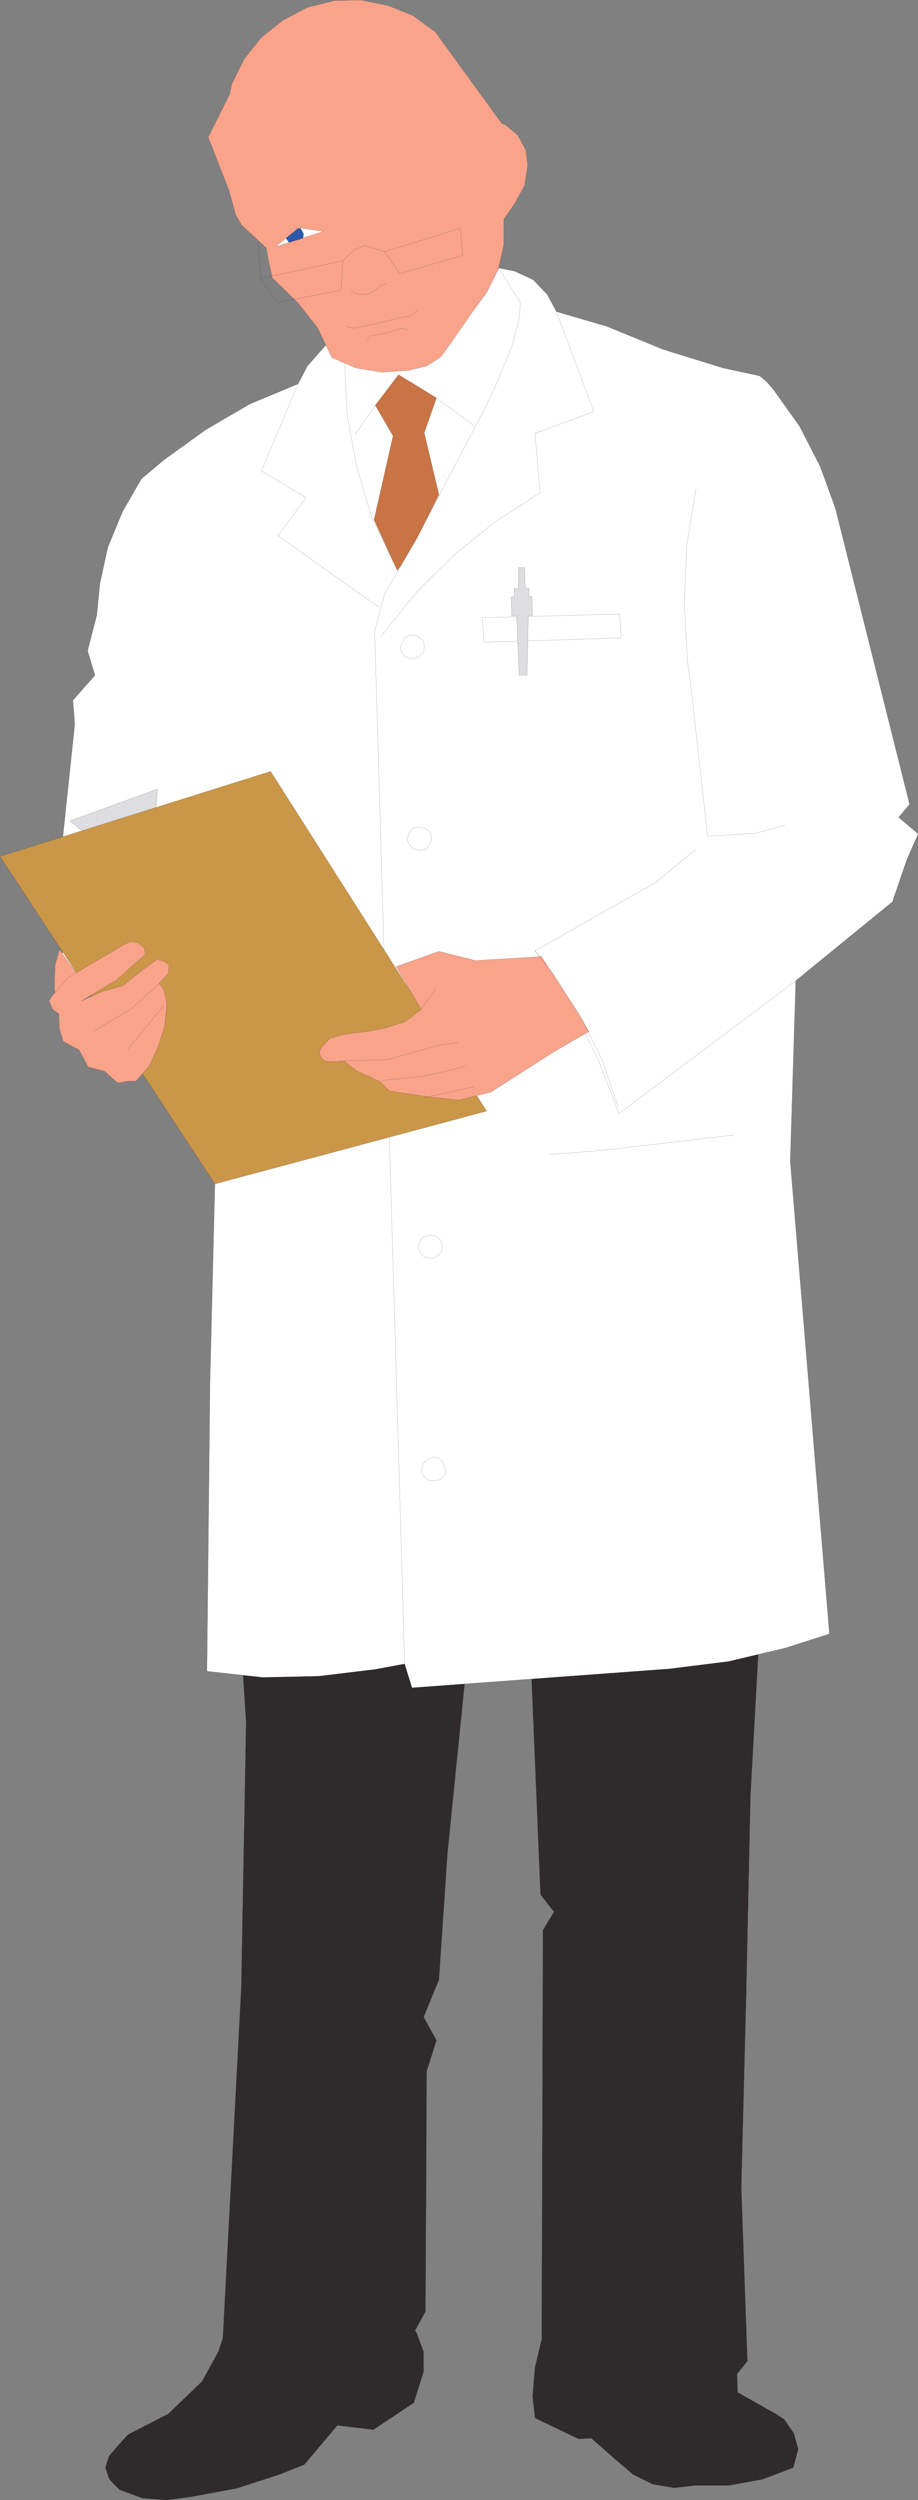
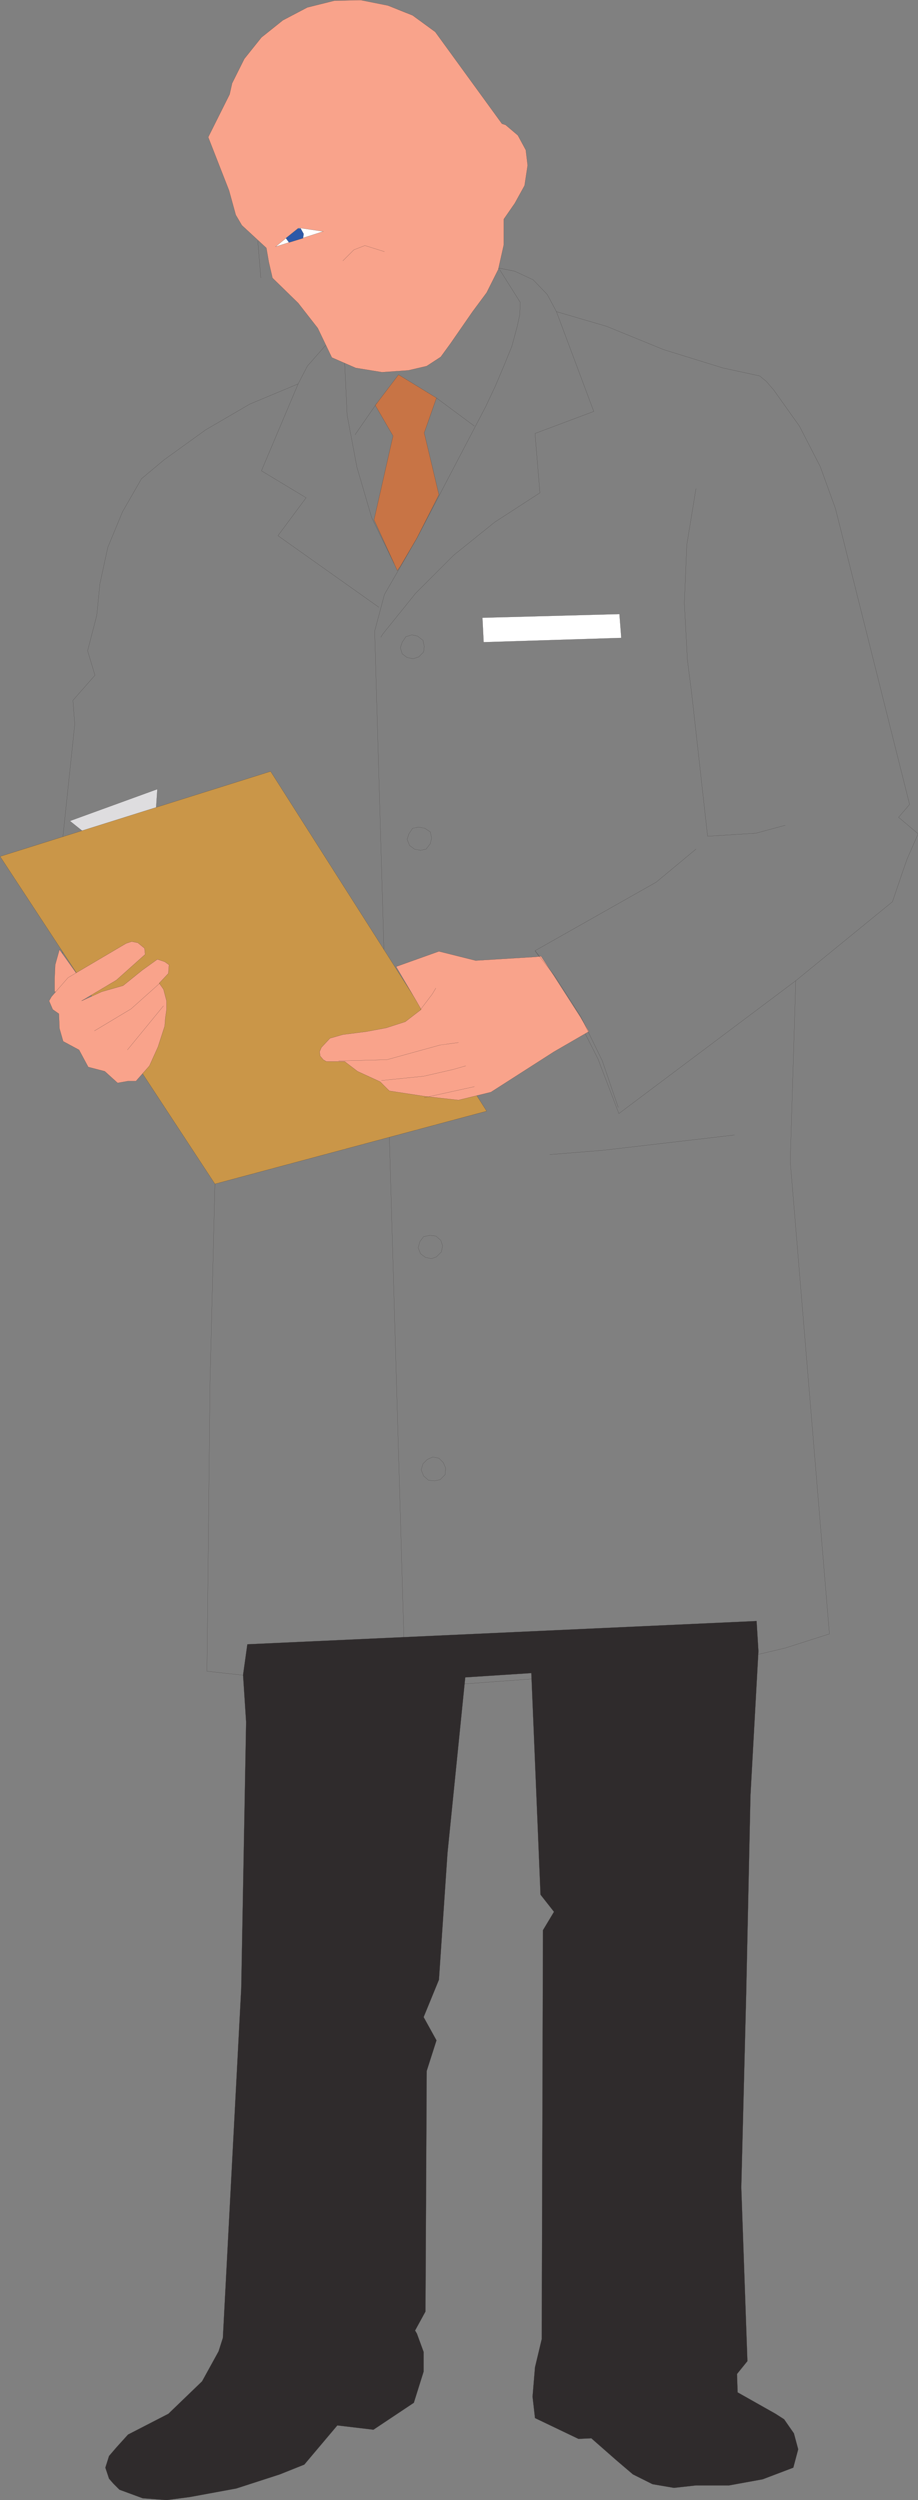
<svg xmlns="http://www.w3.org/2000/svg" width="359.977" height="980.205">
  <rect width="100%" height="100%" fill="#808080" stroke="none" />
  <defs>
    <clipPath id="a">
      <path d="M148 10h338v558H148Zm0 0" />
    </clipPath>
    <clipPath id="b">
      <path d="M147 10h339v559H147Zm0 0" />
    </clipPath>
    <clipPath id="c">
      <path d="M126 207h192v164H126Zm0 0" />
    </clipPath>
  </defs>
  <path fill="#2f2b2c" stroke="#2f2b2b" stroke-miterlimit="10" stroke-width=".045" d="m296.676 635.542.722 11.762-3.12 56.64-1.68 78-1.922 75.598 2.402 68.16-4.082 5.043.242 7.2 14.88 8.398 3.359 2.16 3.84 5.52 1.68 6.242-1.919 7.199-12 4.559-13.203 2.402h-12.957l-8.64.957-8.403-1.438-7.68-3.84-6.48-5.523-9.84-8.637-5.04.239-17.038-8.16-.961-8.399.96-11.52 2.641-11.042.48-160.32 4.321-7.2-5.281-6.719-3.602-86.879-25.918 1.68-6.96 68.879-3.36 49.68-6 14.64 5.04 9.121-3.84 12-.481 94.32-4.078 7.438.719 1.2 2.64 7.203v7.68l-3.84 12.238-15.84 10.558-14.16-1.68-12.96 15.364-9.602 3.84-17.04 5.52-18.238 3.358-9.12 1.2-9.36-.719-9.121-3.36-2.399-2.402-1.68-1.918-1.44-4.32 1.44-4.563 2.88-3.359 4.558-5.039 15.84-8.16 13.203-12.719 6.477-11.762 1.683-5.28 7.2-137.04 1.918-104.398-1.2-18.48 1.68-12 199.68-9.122" />
  <g clip-path="url(#a)" transform="translate(-126.023 94.163)">
-     <path fill="#fff" d="m253.5 41.46-6.96 7.919-3.599 6.96-18.96 7.923-17.282 10.078-16.32 11.762-8.879 7.437-7.441 12.961-5.758 13.922-3.121 14.398-1.2 12.239-3.601 13.921 2.883 9.598-8.64 9.844.718 9.36-5.762 54.718 1.922 28.32-3.121 21.36 57.121 5.28 4.8 70.56-1.921 77.761-1.2 113.278 21.84 2.402 22.083-.48 21.84-2.641 11.757-2.16 2.88 9.36 101.042-7.438 23.04-2.883 22.32-5.278 17.28-5.52-15.363-185.28 2.16-70.801 31.442-25.68 6.48-5.281 4.079-12 1.68-4.8 4.32-9.84-7.68-6.477 4.32-5.043L453.66 105.3l-6-16.563-8.16-15.84-10.078-14.16-2.883-3.36-2.64-2.16-14.399-3.116-23.281-7.204-22.32-9.117-19.68-5.761-3.598-6.72-5.52-5.76-7.203-3.36-6-1.2L253.5 41.46" />
-   </g>
+     </g>
  <g clip-path="url(#b)" transform="translate(-126.023 94.163)">
    <path fill="none" stroke="#2f2b2b" stroke-miterlimit="10" stroke-width=".045" d="m253.5 41.46-6.96 7.919-3.599 6.96-18.96 7.923-17.282 10.078-16.32 11.762-8.879 7.437-7.441 12.961-5.758 13.922-3.121 14.398-1.2 12.239-3.601 13.921 2.883 9.598-8.64 9.844.718 9.36-5.762 54.718 1.922 28.32-3.121 21.36 57.121 5.28 4.8 70.56-1.921 77.761-1.2 113.278 21.84 2.402 22.083-.48 21.84-2.641 11.757-2.16 2.88 9.36 101.042-7.438 23.04-2.883 22.32-5.278 17.28-5.52-15.363-185.28 2.16-70.801 31.442-25.68 6.48-5.281 4.079-12 1.68-4.8 4.32-9.84-7.68-6.477 4.32-5.043L453.66 105.3l-6-16.563-8.16-15.84-10.078-14.16-2.883-3.36-2.64-2.16-14.399-3.116-23.281-7.204-22.32-9.117-19.68-5.761-3.598-6.72-5.52-5.76-7.203-3.36-6-1.2L253.5 41.46" />
  </g>
  <path fill="none" stroke="#2f2b2b" stroke-miterlimit="10" stroke-width=".045" d="m204.035 118.585-.238 4.797-.961 4.562-2.16 7.918-3.121 7.68-3.36 7.922-3.84 8.16-26.878 51.36-12.72 22.078-3.839 14.402 11.758 404.879m-23.52-510 .961 20.398 3.84 20.403 5.758 19.68 8.883 18.238m16.558-65.039 14.88 11.039m-38.161-9.118-8.637 12.48m-22.32-19.921-14.402 34.082 17.52 10.559-11.04 14.879 39.602 28.082" />
  <path fill="none" stroke="#2f2b2b" stroke-miterlimit="10" stroke-width=".045" d="m149.316 249.862.72-1.199 12.96-16.078 14.879-14.883 16.082-12.96 17.758-11.52-1.918-23.278 23.039-8.64-14.64-39.121" />
  <path fill="#c87445" stroke="#2f2b2b" stroke-miterlimit="10" stroke-width=".045" d="m172.117 193.944-5.762-24.242 4.801-13.68-14.879-9.12-9.12 12 6.96 12-7.441 32.882 9.12 19.918 1.2-1.68 6.48-11.039 8.641-17.039" />
  <path fill="none" stroke="#2f2b2b" stroke-miterlimit="10" stroke-width=".045" d="m215.555 452.663 20.882-1.68 51.598-6" />
  <path fill="#dedddf" stroke="#2f2b2b" stroke-miterlimit="10" stroke-width=".045" d="m34.598 327.624-7.2-5.762 34.317-12.48-.719 10.8-26.398 7.442" />
  <path fill="#ca9648" d="m84.277 464.183 106.559-28.559-84.719-133.2L.035 335.785l84.242 128.399" />
  <g clip-path="url(#c)" transform="translate(-126.023 94.163)">
    <path fill="none" stroke="#2f2b2b" stroke-miterlimit="10" stroke-width=".045" d="m210.3 370.02 106.56-28.56-84.72-133.198-106.081 33.36L210.3 370.02" />
  </g>
  <path fill="#fff" stroke="#2f2b2b" stroke-miterlimit="10" stroke-width=".045" d="m189.156 242.183.48 9.601 54-1.68-.718-9.363-53.762 1.442" />
-   <path fill="#dedddf" stroke="#2f2b2b" stroke-miterlimit="10" stroke-width=".045" d="m205.957 230.663-.242-8.16h-2.399v8.16h-1.68v3.36h-1.199l.239 7.441h1.922l.957 23.277h3.12l.481-23.277h1.68l-.238-7.68-1.2.239v-3.36h-1.441" />
  <path fill="none" stroke="#2f2b2b" stroke-miterlimit="10" stroke-width=".045" d="m174.758 575.542-.961-2.16-1.68-1.68-2.402-.48-2.16.96-1.68 1.68-.719 2.403.961 2.398 1.918 1.68 2.402.242 2.16-.48 1.919-1.922.242-2.64m-1.203-87.118-.72-2.16-1.917-1.68-2.402-.242-2.399.48-1.441 1.918-.719 2.403.961 2.398 1.918 1.441 2.402.481 1.918-.723 1.922-1.918.477-2.398m-4.317-159.84-.48-2.402-2.16-1.442-2.403-.476-2.398.476-1.442 2.16-.718 2.16.96 2.403 1.919 1.437 2.402.48 2.16-.48 1.68-2.16.48-2.156m-2.883-75.121-.48-2.402-2.16-1.68-2.16-.48-2.399.722-1.441 2.16-.719 2.16.719 2.399 1.922 1.441 2.398.48 2.16-.722 1.922-1.918.238-2.16m106.563-61.922-3.602 22.082-.96 22.8 1.199 22.317 1.683 13.203 6.239 55.918 18.96-1.199 11.52-3.12m-35.039 9.358-15.602 12.961-47.52 26.88m32.88 63.843-8.16-21.363-10.32-20.399-12.481-19.441-1.918-2.64m32.879 63.843 69.36-52.082" />
  <path fill="#f9a38b" stroke="#2f2b2b" stroke-miterlimit="10" stroke-width=".045" d="m23.316 372.265-1.68 6-.238 5.277v5.281l13.2-.718-11.282-15.84" />
  <path fill="#f9a38b" stroke="#2f2b2b" stroke-miterlimit="10" stroke-width=".045" d="m50.195 423.862-4.078.723-5.039-4.562-6.48-1.68-3.602-6.719-6.238-3.36-1.442-5.042-.238-5.758-2.402-1.68-1.438-3.36.957-1.683 6.48-7.437 22.802-13.442 2.16-.718 2.398.48 2.64 2.16.243 2.399-11.281 10.082-13.68 8.16 7.918-3.602 8.402-2.398 7.438-6 6-4.32 2.883.957 1.68 1.203-.243 3.36-3.598 3.839 1.68 2.398 1.2 4.563v3.36l-.481 3.359-.238 3.12-2.641 8.16-3.36 7.438-5.28 6h-3.122m177.36-25.199-10.317-16.078-5.043-7.684-2.16.243-23.52 1.441-14.398-3.602-16.8 6 7.921 13.442 1.918 3.36-6.238 4.8-7.441 2.398-7.68 1.442-9.36 1.2-5.039 1.437-3.363 3.601-.719 1.68.239 1.68 1.203 1.441 1.199.719h7.2l5.038 3.84 8.883 4.082 3.598 3.597 14.16 2.16 12.96 1.442 12.72-3.121 24.722-15.84 13.68-7.918-3.363-5.762" />
  <path fill="none" stroke="#2f2b2b" stroke-miterlimit="10" stroke-width=".045" d="m132.758 415.944 18.957-.48 20.883-5.762 7.199-.96m-30.242 14.882 16.562-1.68 11.52-2.64 5.039-1.442m-16.321 12.481 19.68-4.32m-149.039-21.84 14.402-8.64 11.278-10.079m-12.719 26.16 14.16-17.281m178.32 39.84-6.242-18.239-8.398-17.28-10.32-16.079-7.68-9.844m-44.879 23.043 4.559-6 1.44-2.402" />
  <path fill="#f9a38b" stroke="#2f2b2b" stroke-miterlimit="10" stroke-width=".045" d="m196.836 48.503 1.441.48 4.801 4.079 3.117 5.761.723 6-1.203 7.918-3.84 6.961-4.32 6.242v10.079l-2.157 9.601-4.562 9.117-5.52 7.442-8.64 12.48-3.84 5.281-5.52 3.598-7.199 1.68-10.32.722-10.32-1.68-9.36-4.081-5.52-11.52-7.68-9.84-10.081-9.84-1.438-6.242-.96-5.52-9.602-8.878-2.399-4.078-2.64-9.602-8.16-20.879 8.398-16.8.961-4.32 4.8-9.602 6.72-8.399 8.402-6.719 9.598-5.043L131.078.265l10.32-.242 10.797 2.16 9.602 3.84 8.879 6.48 26.16 36" />
-   <path fill="none" stroke="#2f2b2b" stroke-miterlimit="10" stroke-width=".045" d="m135.637 127.944 3.12.72 9.36-1.923 6.719-1.68 6-1.199 3.121-2.398m-19.922 12 .961-1.68 6.48-1.199 6.239-1.922 2.402.719m-22.562-15.598 1.922 1.438 4.078.242 3.601-1.68 2.16-1.922 2.16-.718m-49.441-1.922 6.723 9.363 24.957-4.8.722-11.52-32.402 6.957m48.723-10.559 6 8.64 24.719-7.198-.961-10.563-29.758 9.121" />
  <path fill="none" stroke="#2f2b2b" stroke-miterlimit="10" stroke-width=".045" d="m150.758 98.663-7.68-2.398-4.32 1.68-4.32 4.32" />
  <path fill="#fff" stroke="#2f2b2b" stroke-miterlimit="10" stroke-width=".045" d="m108.035 96.741 9.121-7.437 9.602 1.437-18.723 6" />
  <path fill="none" stroke="#2f2b2b" stroke-miterlimit="10" stroke-width=".045" d="m195.875 105.624 8.16 12.961m-101.758-9.602-1.199-14.64" />
  <path fill="#2d59a8" stroke="#2f2b2b" stroke-miterlimit="10" stroke-width=".045" d="m112.117 93.382 1.2 1.68 5.519-1.68.242-1.68-1.203-2.16h-.957l-4.8 3.84" />
</svg>